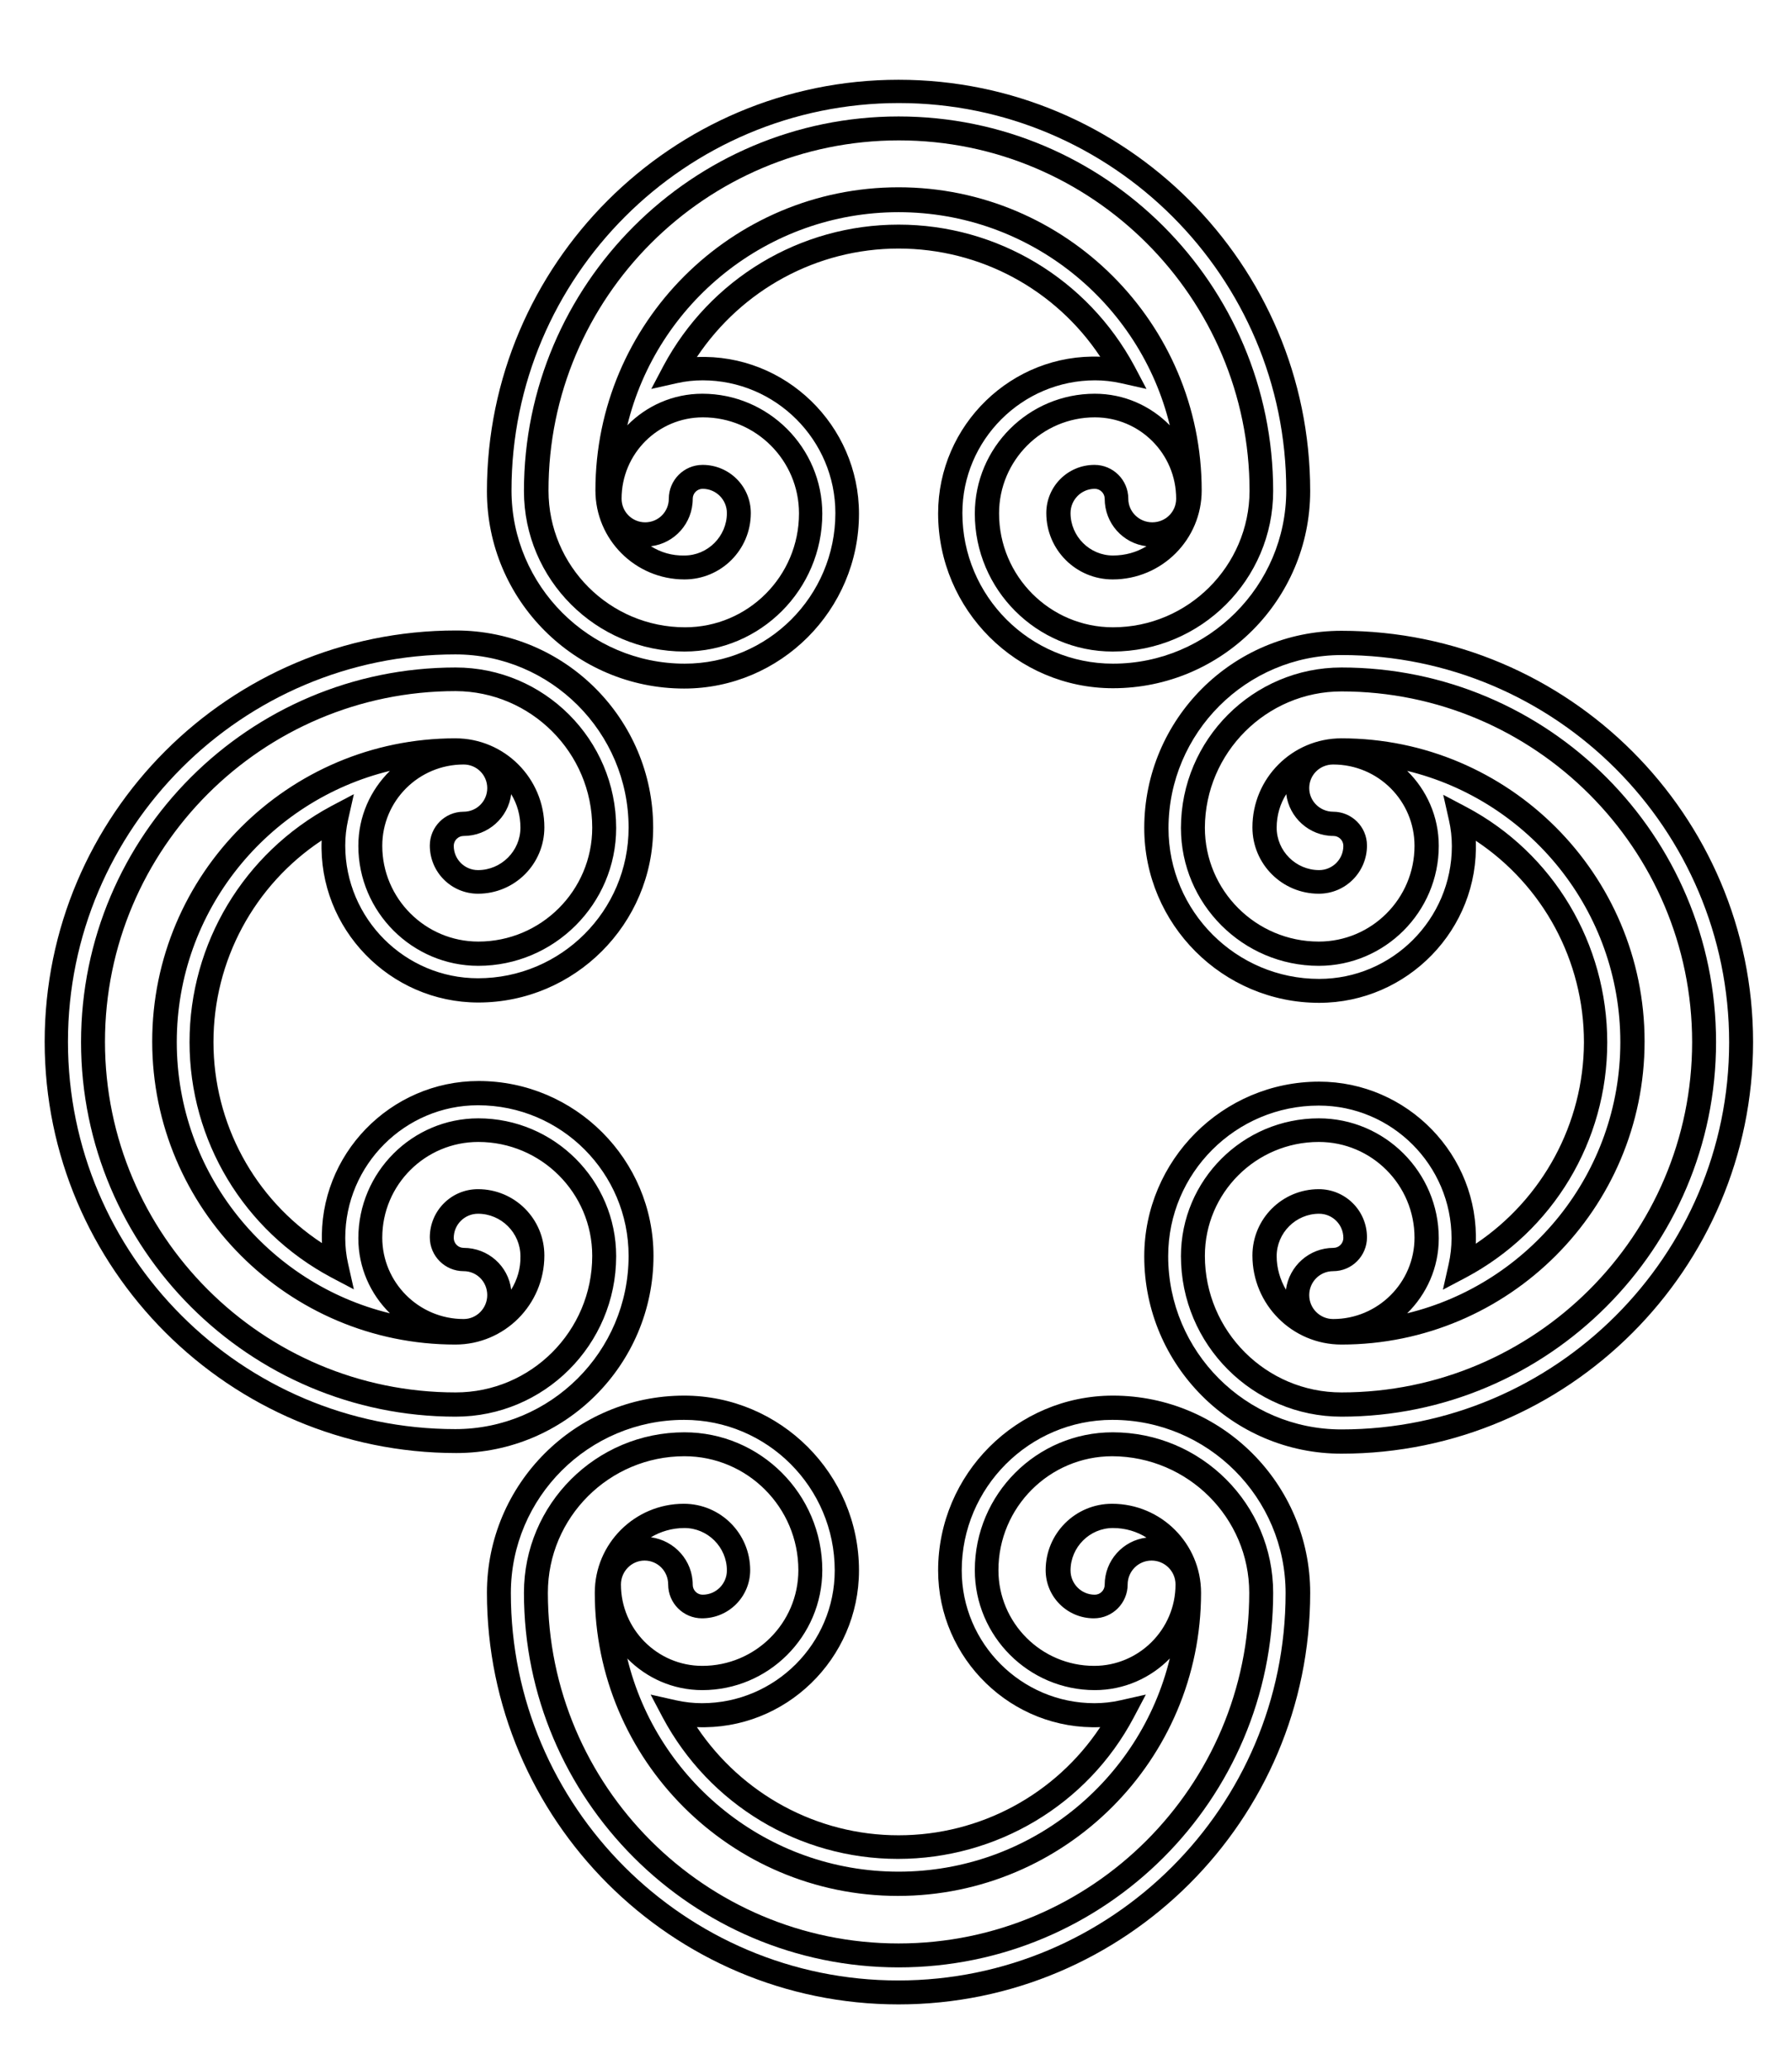
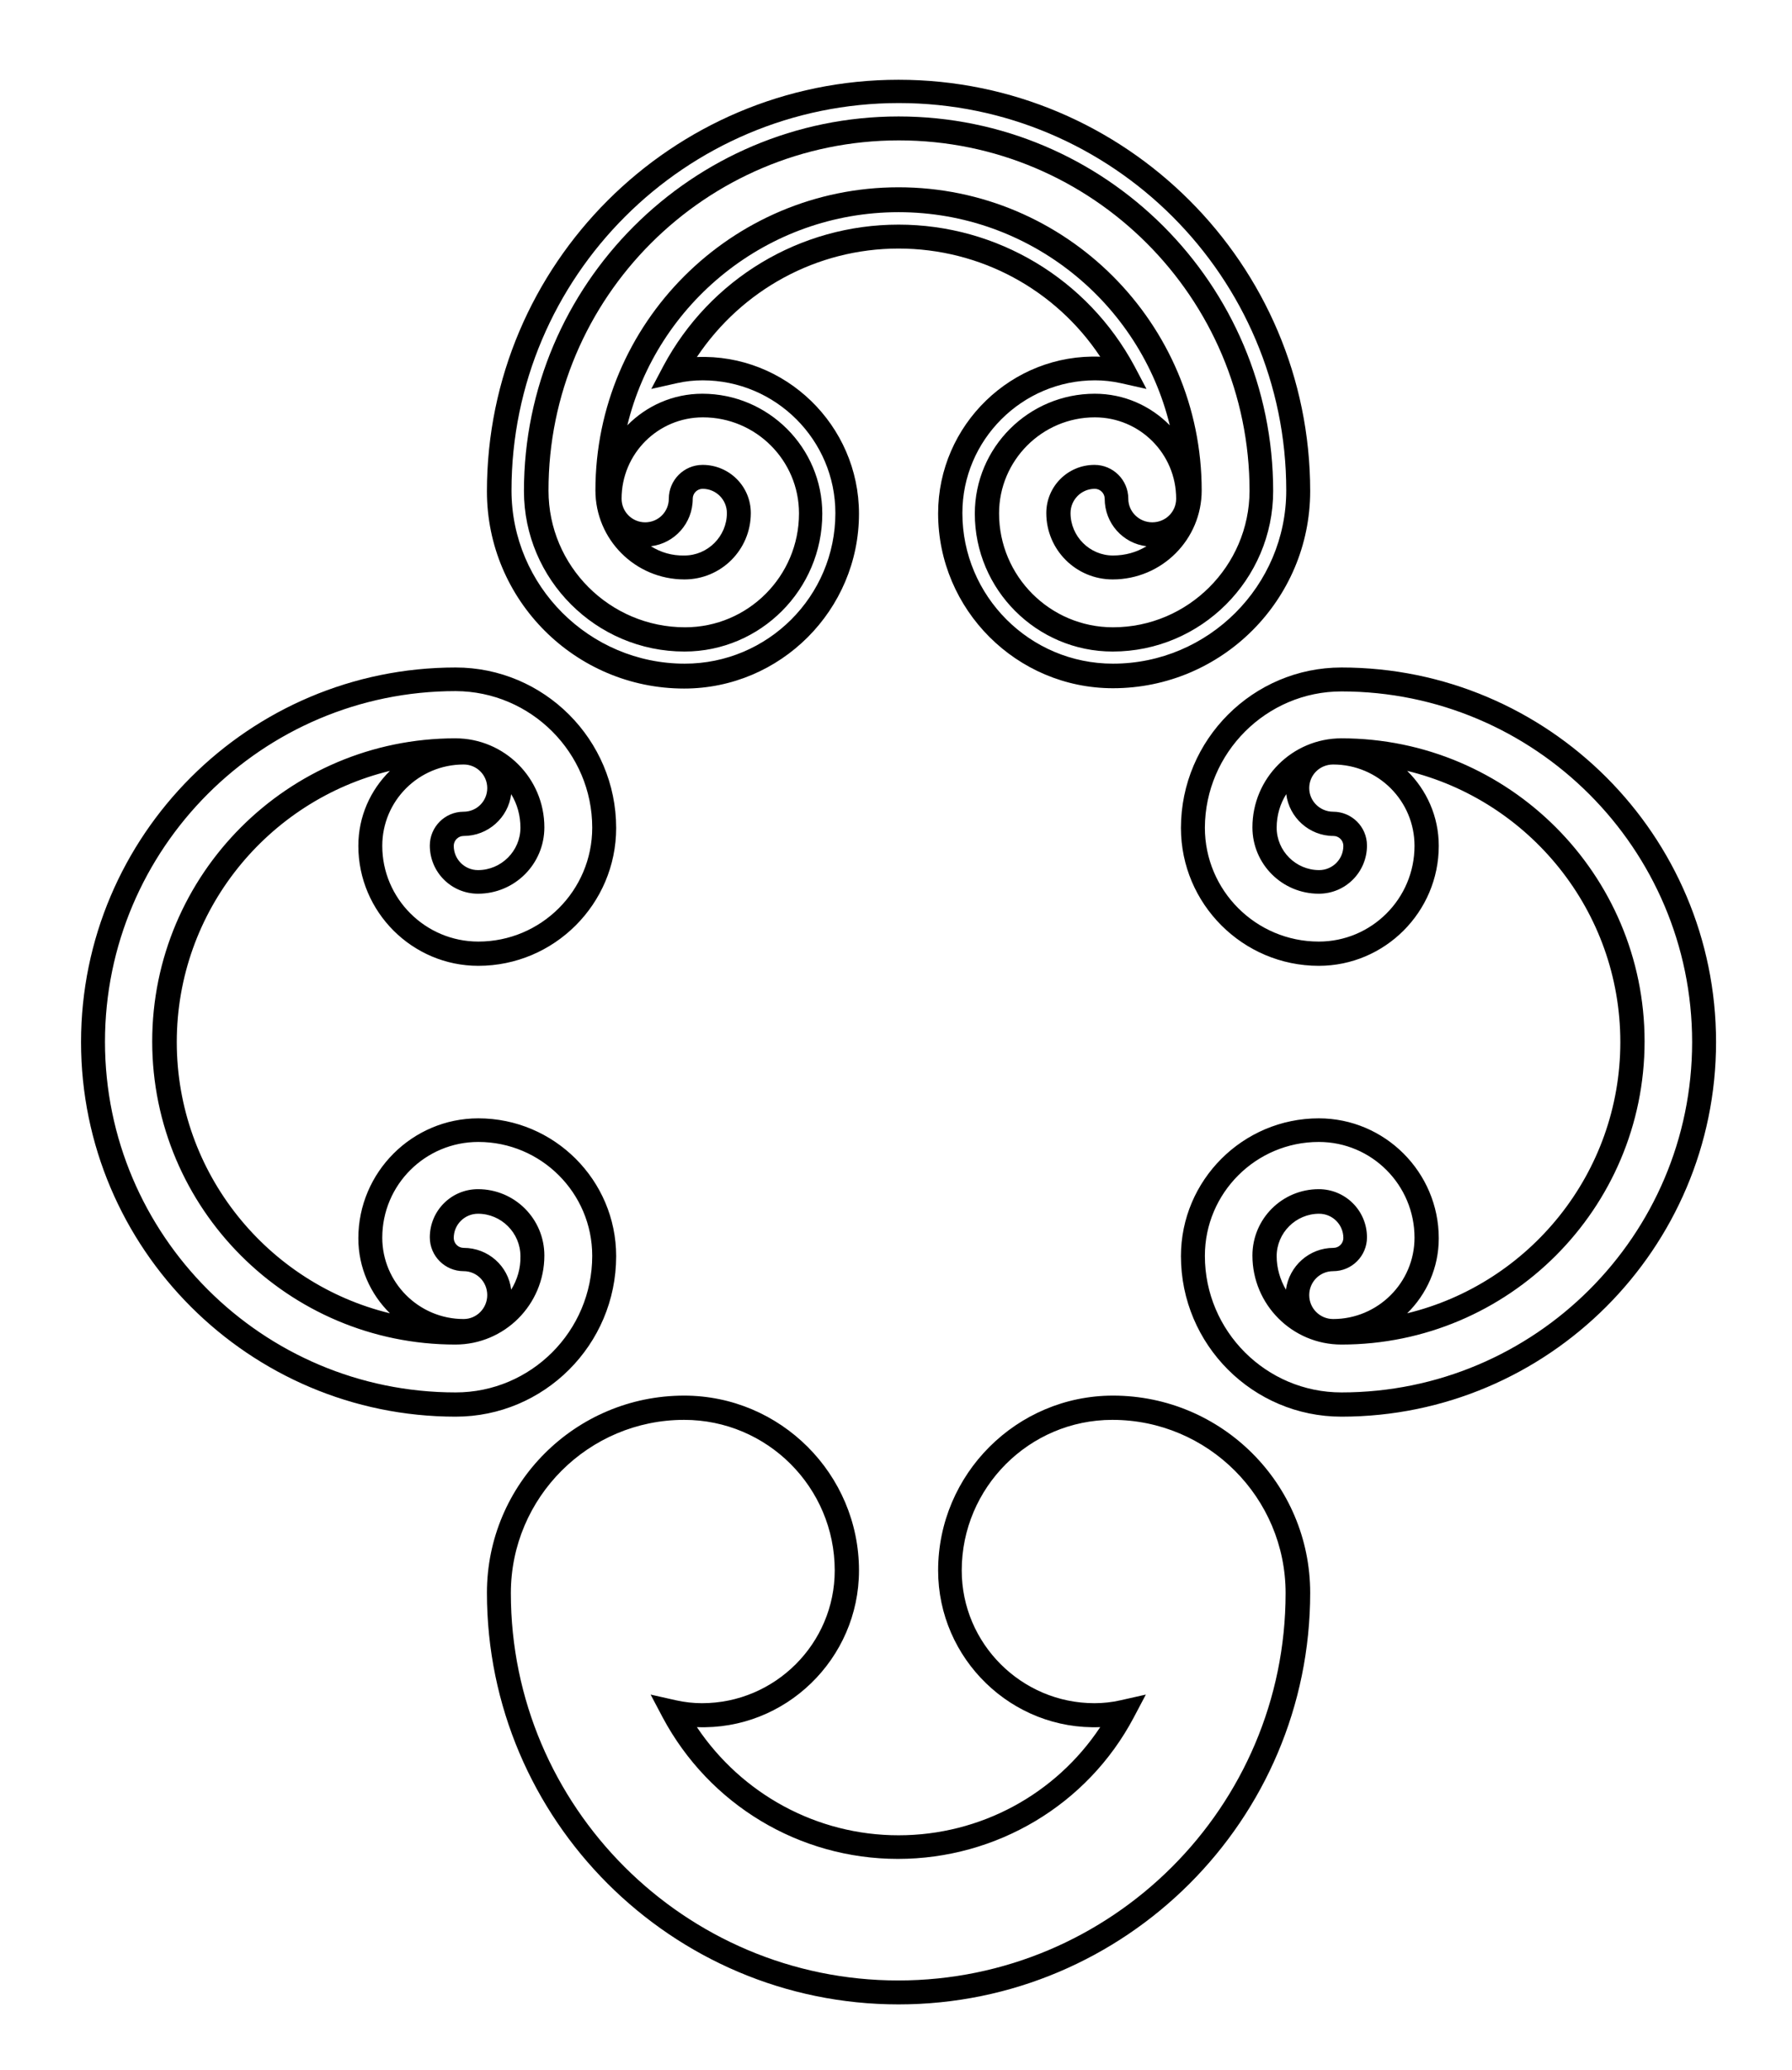
<svg xmlns="http://www.w3.org/2000/svg" id="Livello_1" x="0px" y="0px" viewBox="0 0 561.6 648.8" style="enable-background:new 0 0 561.6 648.8;" xml:space="preserve">
  <g>
    <g>
      <path d="M281.6,36.5c-64.7,0-117.4,52.7-117.4,117.4c0,27.7,22.6,50.3,50.3,50.3c23.8,0,43.2-19.4,43.2-43.2    c0-20.7-16.9-37.6-37.6-37.6c-9.2,0-17.5,3.8-23.5,9.9c9.3-38.3,43.9-66.8,85-66.8s75.7,28.5,85,66.8c-6-6.1-14.3-9.9-23.5-9.9    c-20.7,0-37.6,16.8-37.6,37.6c0,23.8,19.4,43.2,43.2,43.2c27.7,0,50.3-22.6,50.3-50.3C399,89.1,346.4,36.5,281.6,36.5z     M348.8,196.6c-19.7,0-35.7-16-35.7-35.7c0-16.6,13.5-30.1,30-30.1c14.1,0,25.5,11.4,25.5,25.5c0,4.1-3.3,7.4-7.5,7.4    c-4.1,0-7.5-3.3-7.5-7.4c0-5.9-4.8-10.6-10.6-10.6c-8.4,0-15.1,6.8-15.1,15.1c0,11.5,9.3,20.8,20.8,20.8    c15.4,0,27.9-12.5,27.9-27.9c0-52.4-42.6-95-95-95s-95,42.6-95,95c0,15.4,12.5,27.9,27.9,27.9c11.5,0,20.8-9.3,20.8-20.8    c0-8.4-6.8-15.1-15.1-15.1c-5.9,0-10.6,4.8-10.6,10.6c0,4.1-3.3,7.4-7.4,7.4s-7.4-3.3-7.4-7.4c0-14.1,11.4-25.5,25.5-25.5    c16.6,0,30.1,13.5,30.1,30.1c0,19.7-16,35.7-35.7,35.7c-23.6,0-42.8-19.2-42.8-42.8C171.8,93.3,221.1,44,281.7,44    s109.9,49.3,109.9,109.9C391.5,177.4,372.3,196.6,348.8,196.6z M359.3,171.2c-3.1,1.9-6.7,2.9-10.5,2.9c-7.3,0-13.3-6-13.3-13.3    c0-4.2,3.4-7.6,7.6-7.6c1.7,0,3.1,1.4,3.1,3.1C346.2,164,351.9,170.3,359.3,171.2z M204,171.2c7.4-0.9,13.1-7.2,13.1-14.9    c0-1.7,1.4-3.1,3.1-3.1c4.2,0,7.6,3.4,7.6,7.6c0,7.3-6,13.3-13.3,13.3C210.6,174.2,207,173.1,204,171.2z" />
      <path d="M281.6,77.9c25.6,0,49.2,12.8,63.2,33.9c-27.7-1.1-50.8,21.4-50.8,49.1c0,30.2,24.6,54.8,54.8,54.8    c34.1,0,61.8-27.7,61.8-61.8c0-71.1-57.9-128.9-129-128.9s-129,57.9-129,129c0,34.1,27.7,61.8,61.8,61.8    c30.2,0,54.8-24.6,54.8-54.8c0-27.7-23.1-50.2-50.8-49.1C232.5,90.8,256,77.9,281.6,77.9z M281.6,70.4c-30.9,0-59.1,17-73.7,44.3    l-3.8,7.2l8-1.8c2.6-0.6,5.4-0.9,8.1-0.9c22.9,0,41.6,18.7,41.6,41.6c0,26.1-21.2,47.2-47.2,47.2c-29.9,0-54.3-24.4-54.3-54.3    c0-67,54.5-121.4,121.4-121.4s121.4,54.5,121.4,121.4c0,29.9-24.4,54.3-54.3,54.3c-26.1,0-47.2-21.2-47.2-47.2    c0-22.9,18.7-41.6,41.6-41.6c2.7,0,5.4,0.3,8.1,0.9l8,1.8l-3.8-7.2C340.8,87.4,312.5,70.4,281.6,70.4z" />
    </g>
    <g>
      <path d="M25.4,326.6c0,64.7,52.7,117.4,117.4,117.4c27.7,0,50.3-22.5,50.3-50.3c0-23.8-19.4-43.2-43.2-43.2    c-20.7,0-37.6,16.9-37.6,37.6c0,9.2,3.8,17.5,9.9,23.5c-38.3-9.3-66.8-43.9-66.8-85s28.5-75.7,66.8-85c-6.1,6-9.9,14.3-9.9,23.5    c0,20.7,16.9,37.6,37.6,37.6c23.8,0,43.2-19.4,43.2-43.2c0-27.7-22.6-50.3-50.3-50.3C78.1,209.2,25.4,261.8,25.4,326.6z     M185.6,259.4c0,19.7-16,35.7-35.7,35.7c-16.6,0-30.1-13.5-30.1-30c0-14.1,11.4-25.5,25.5-25.5c4.1,0,7.4,3.3,7.4,7.4    s-3.3,7.4-7.4,7.4c-5.9,0-10.6,4.8-10.6,10.6c0,8.4,6.8,15.1,15.1,15.1c11.5,0,20.8-9.3,20.8-20.8c0-15.4-12.5-27.9-27.9-27.9    c-52.4,0-95,42.6-95,95s42.6,95,95,95c15.4,0,27.9-12.5,27.9-27.9c0-11.5-9.3-20.8-20.8-20.8c-8.4,0-15.1,6.8-15.1,15.1    c0,5.9,4.8,10.6,10.6,10.6c4.1,0,7.4,3.3,7.4,7.5c0,4.1-3.3,7.5-7.4,7.5c-14.1,0-25.5-11.5-25.5-25.5c0-16.6,13.5-30,30.1-30    c19.7,0,35.7,16,35.7,35.7c0,23.6-19.2,42.8-42.8,42.8c-60.6,0-109.9-49.3-109.9-109.9s49.3-109.9,109.9-109.9    C166.4,216.7,185.6,235.9,185.6,259.4z M160.2,248.9c1.9,3.1,2.9,6.7,2.9,10.5c0,7.3-6,13.3-13.3,13.3c-4.2,0-7.6-3.4-7.6-7.6    c0-1.7,1.4-3.1,3.1-3.1C153,262,159.3,256.2,160.2,248.9z M160.2,404.2c-0.9-7.4-7.2-13.1-14.9-13.1c-1.7,0-3.1-1.4-3.1-3.1    c0-4.2,3.4-7.6,7.6-7.6c7.3,0,13.3,6,13.3,13.3C163.2,397.5,162.1,401.1,160.2,404.2z" />
-       <path d="M66.9,326.6c0-25.6,12.8-49.2,33.9-63.2c-1.1,27.7,21.4,50.8,49.1,50.8c30.2,0,54.8-24.6,54.8-54.8    c0-34.1-27.7-61.8-61.8-61.8C71.8,197.6,14,255.4,14,326.5s57.9,128.9,129,128.9c34.1,0,61.8-27.7,61.8-61.8    c0-30.2-24.6-54.8-54.8-54.8c-27.7,0-50.2,23.1-49.1,50.8C79.7,375.7,66.9,352.1,66.9,326.6z M59.4,326.6    c0,30.9,17,59.1,44.3,73.7l7.2,3.8l-1.8-8c-0.6-2.6-0.9-5.4-0.9-8.1c0-22.9,18.7-41.6,41.6-41.6c26.1,0,47.2,21.2,47.2,47.2    c0,30-24.4,54.3-54.3,54.3c-67,0-121.4-54.5-121.4-121.4s54.5-121.4,121.4-121.4c29.9,0,54.3,24.4,54.3,54.3    c0,26.1-21.2,47.2-47.2,47.2c-22.9,0-41.6-18.7-41.6-41.6c0-2.7,0.3-5.4,0.9-8.1l1.8-8l-7.2,3.8C76.4,267.4,59.4,295.7,59.4,326.6    z" />
    </g>
    <g>
      <path d="M420.4,209.2c-27.7,0-50.3,22.6-50.3,50.3c0,23.8,19.4,43.2,43.2,43.2c20.7,0,37.6-16.9,37.6-37.6    c0-9.2-3.8-17.5-9.9-23.5c38.3,9.3,66.8,43.9,66.8,85s-28.5,75.7-66.8,85c6.1-6,9.9-14.3,9.9-23.5c0-20.7-16.9-37.6-37.6-37.6    c-23.8,0-43.2,19.4-43.2,43.2c0,27.7,22.5,50.3,50.3,50.3c64.7,0,117.4-52.7,117.4-117.4C537.8,261.8,485.2,209.2,420.4,209.2z     M420.4,216.7c60.6,0,109.9,49.3,109.9,109.9S481,436.4,420.4,436.4c-23.6,0-42.8-19.2-42.8-42.8c0-19.7,16-35.7,35.7-35.7    c16.6,0,30,13.5,30,30c0,14.1-11.5,25.5-25.5,25.5c-4.1,0-7.5-3.3-7.5-7.5c0-4.1,3.3-7.5,7.5-7.5c5.9,0,10.6-4.8,10.6-10.6    c0-8.4-6.8-15.1-15.1-15.1c-11.5,0-20.8,9.3-20.8,20.8c0,15.4,12.5,27.9,27.9,27.9c52.4,0,95-42.6,95-95s-42.6-95-95-95    c-15.4,0-27.9,12.5-27.9,27.9c0,11.5,9.3,20.8,20.8,20.8c8.4,0,15.1-6.8,15.1-15.1c0-5.9-4.8-10.6-10.6-10.6    c-4.1,0-7.5-3.3-7.5-7.4s3.3-7.4,7.5-7.4c14.1,0,25.5,11.4,25.5,25.5c0,16.6-13.5,30-30,30c-19.7,0-35.7-16-35.7-35.7    C377.7,235.9,396.9,216.7,420.4,216.7z M417.9,262c1.7,0,3.1,1.4,3.1,3.1c0,4.2-3.4,7.6-7.6,7.6c-7.3,0-13.3-6-13.3-13.3    c0-3.9,1.1-7.5,3-10.5C404,256.2,410.3,262,417.9,262z M400.1,393.7c0-7.3,6-13.3,13.3-13.3c4.2,0,7.6,3.4,7.6,7.6    c0,1.7-1.4,3.1-3.1,3.1c-7.6,0-13.9,5.7-14.9,13.1C401.2,401.1,400.1,397.5,400.1,393.7z" />
-       <path d="M462.5,389.8c1.1-27.7-21.4-50.8-49.1-50.8c-30.2,0-54.8,24.6-54.8,54.8c0,34.1,27.7,61.8,61.8,61.8    c71.1,0,129-57.9,129-129s-57.9-128.9-129-128.9c-34.1,0-61.8,27.7-61.8,61.8c0,30.2,24.6,54.8,54.8,54.8    c27.7,0,50.2-23.1,49.1-50.8c21.1,14,33.9,37.6,33.9,63.2C496.3,352.1,483.5,375.7,462.5,389.8z M459.5,252.9l-7.2-3.8l1.8,8    c0.6,2.6,0.9,5.4,0.9,8.1c0,22.9-18.7,41.6-41.6,41.6c-26,0-47.2-21.2-47.2-47.2c0-29.9,24.4-54.3,54.3-54.3    c67,0,121.4,54.5,121.4,121.4S487.4,448,420.4,448c-30,0-54.3-24.4-54.3-54.3c0-26.1,21.2-47.2,47.2-47.2    c22.9,0,41.6,18.7,41.6,41.6c0,2.7-0.3,5.4-0.9,8.1l-1.8,8l7.2-3.8c27.4-14.6,44.3-42.8,44.3-73.7S486.9,267.4,459.5,252.9z" />
    </g>
    <g>
-       <path d="M399,499.2c0-27.7-22.5-50.3-50.3-50.3c-23.8,0-43.2,19.4-43.2,43.2c0,20.7,16.9,37.6,37.6,37.6c9.2,0,17.5-3.8,23.5-9.9    c-9.3,38.3-43.9,66.8-85,66.8s-75.7-28.5-85-66.8c6,6.1,14.3,9.9,23.5,9.9c20.7,0,37.6-16.8,37.6-37.6c0-23.8-19.4-43.2-43.2-43.2    c-27.7,0-50.3,22.5-50.3,50.3c0,64.7,52.7,117.4,117.4,117.4C346.4,616.6,399,564,399,499.2z M391.5,499.2    c0,60.6-49.3,109.9-109.9,109.9s-109.9-49.3-109.9-109.9c0-23.6,19.2-42.8,42.8-42.8c19.7,0,35.7,16,35.7,35.7    c0,16.6-13.5,30-30.1,30c-14.1,0-25.5-11.5-25.5-25.5c0-4.1,3.3-7.5,7.4-7.5s7.4,3.3,7.4,7.5c0,5.9,4.8,10.6,10.6,10.6    c8.4,0,15.1-6.8,15.1-15.1c0-11.5-9.3-20.8-20.8-20.8c-15.4,0-27.9,12.5-27.9,27.9c0,52.4,42.6,95,95,95s95-42.6,95-95    c0-15.4-12.5-27.9-27.9-27.9c-11.5,0-20.8,9.3-20.8,20.8c0,8.4,6.8,15.1,15.1,15.1c5.9,0,10.6-4.8,10.6-10.6    c0-4.1,3.3-7.5,7.5-7.5c4.1,0,7.5,3.3,7.5,7.5c0,14.1-11.5,25.5-25.5,25.5c-16.6,0-30-13.5-30-30c0-19.7,16-35.7,35.7-35.7    C372.3,456.5,391.5,475.7,391.5,499.2z M346.2,496.7c0,1.7-1.4,3.1-3.1,3.1c-4.2,0-7.6-3.4-7.6-7.6c0-7.3,6-13.3,13.3-13.3    c3.9,0,7.5,1.1,10.5,3C351.9,482.8,346.2,489.1,346.2,496.7z M214.5,478.9c7.3,0,13.3,6,13.3,13.3c0,4.2-3.4,7.6-7.6,7.6    c-1.7,0-3.1-1.4-3.1-3.1c0-7.6-5.7-13.9-13.1-14.9C207,480,210.6,478.9,214.5,478.9z" />
      <path d="M218.4,541.3c27.7,1.1,50.8-21.4,50.8-49.1c0-30.2-24.6-54.8-54.8-54.8c-34.1,0-61.8,27.7-61.8,61.8    c0,71.1,57.9,129,129,129s129-57.8,129-129c0-34.1-27.7-61.8-61.8-61.8c-30.2,0-54.8,24.6-54.8,54.8c0,27.7,23.1,50.2,50.8,49.1    c-14,21.1-37.6,33.9-63.2,33.9C256,575.2,232.5,562.3,218.4,541.3z M355.3,538.3l3.8-7.2l-8,1.8c-2.6,0.6-5.4,0.9-8.1,0.9    c-22.9,0-41.6-18.7-41.6-41.6c0-26,21.2-47.2,47.2-47.2c30,0,54.3,24.4,54.3,54.3c0,67-54.5,121.4-121.4,121.4    s-121.4-54.5-121.4-121.4c0-30,24.4-54.3,54.3-54.3c26.1,0,47.2,21.2,47.2,47.2c0,22.9-18.7,41.6-41.6,41.6    c-2.7,0-5.4-0.3-8.1-0.9l-8-1.8l3.8,7.2c14.6,27.3,42.8,44.3,73.7,44.3S340.8,565.7,355.3,538.3z" />
    </g>
  </g>
</svg>